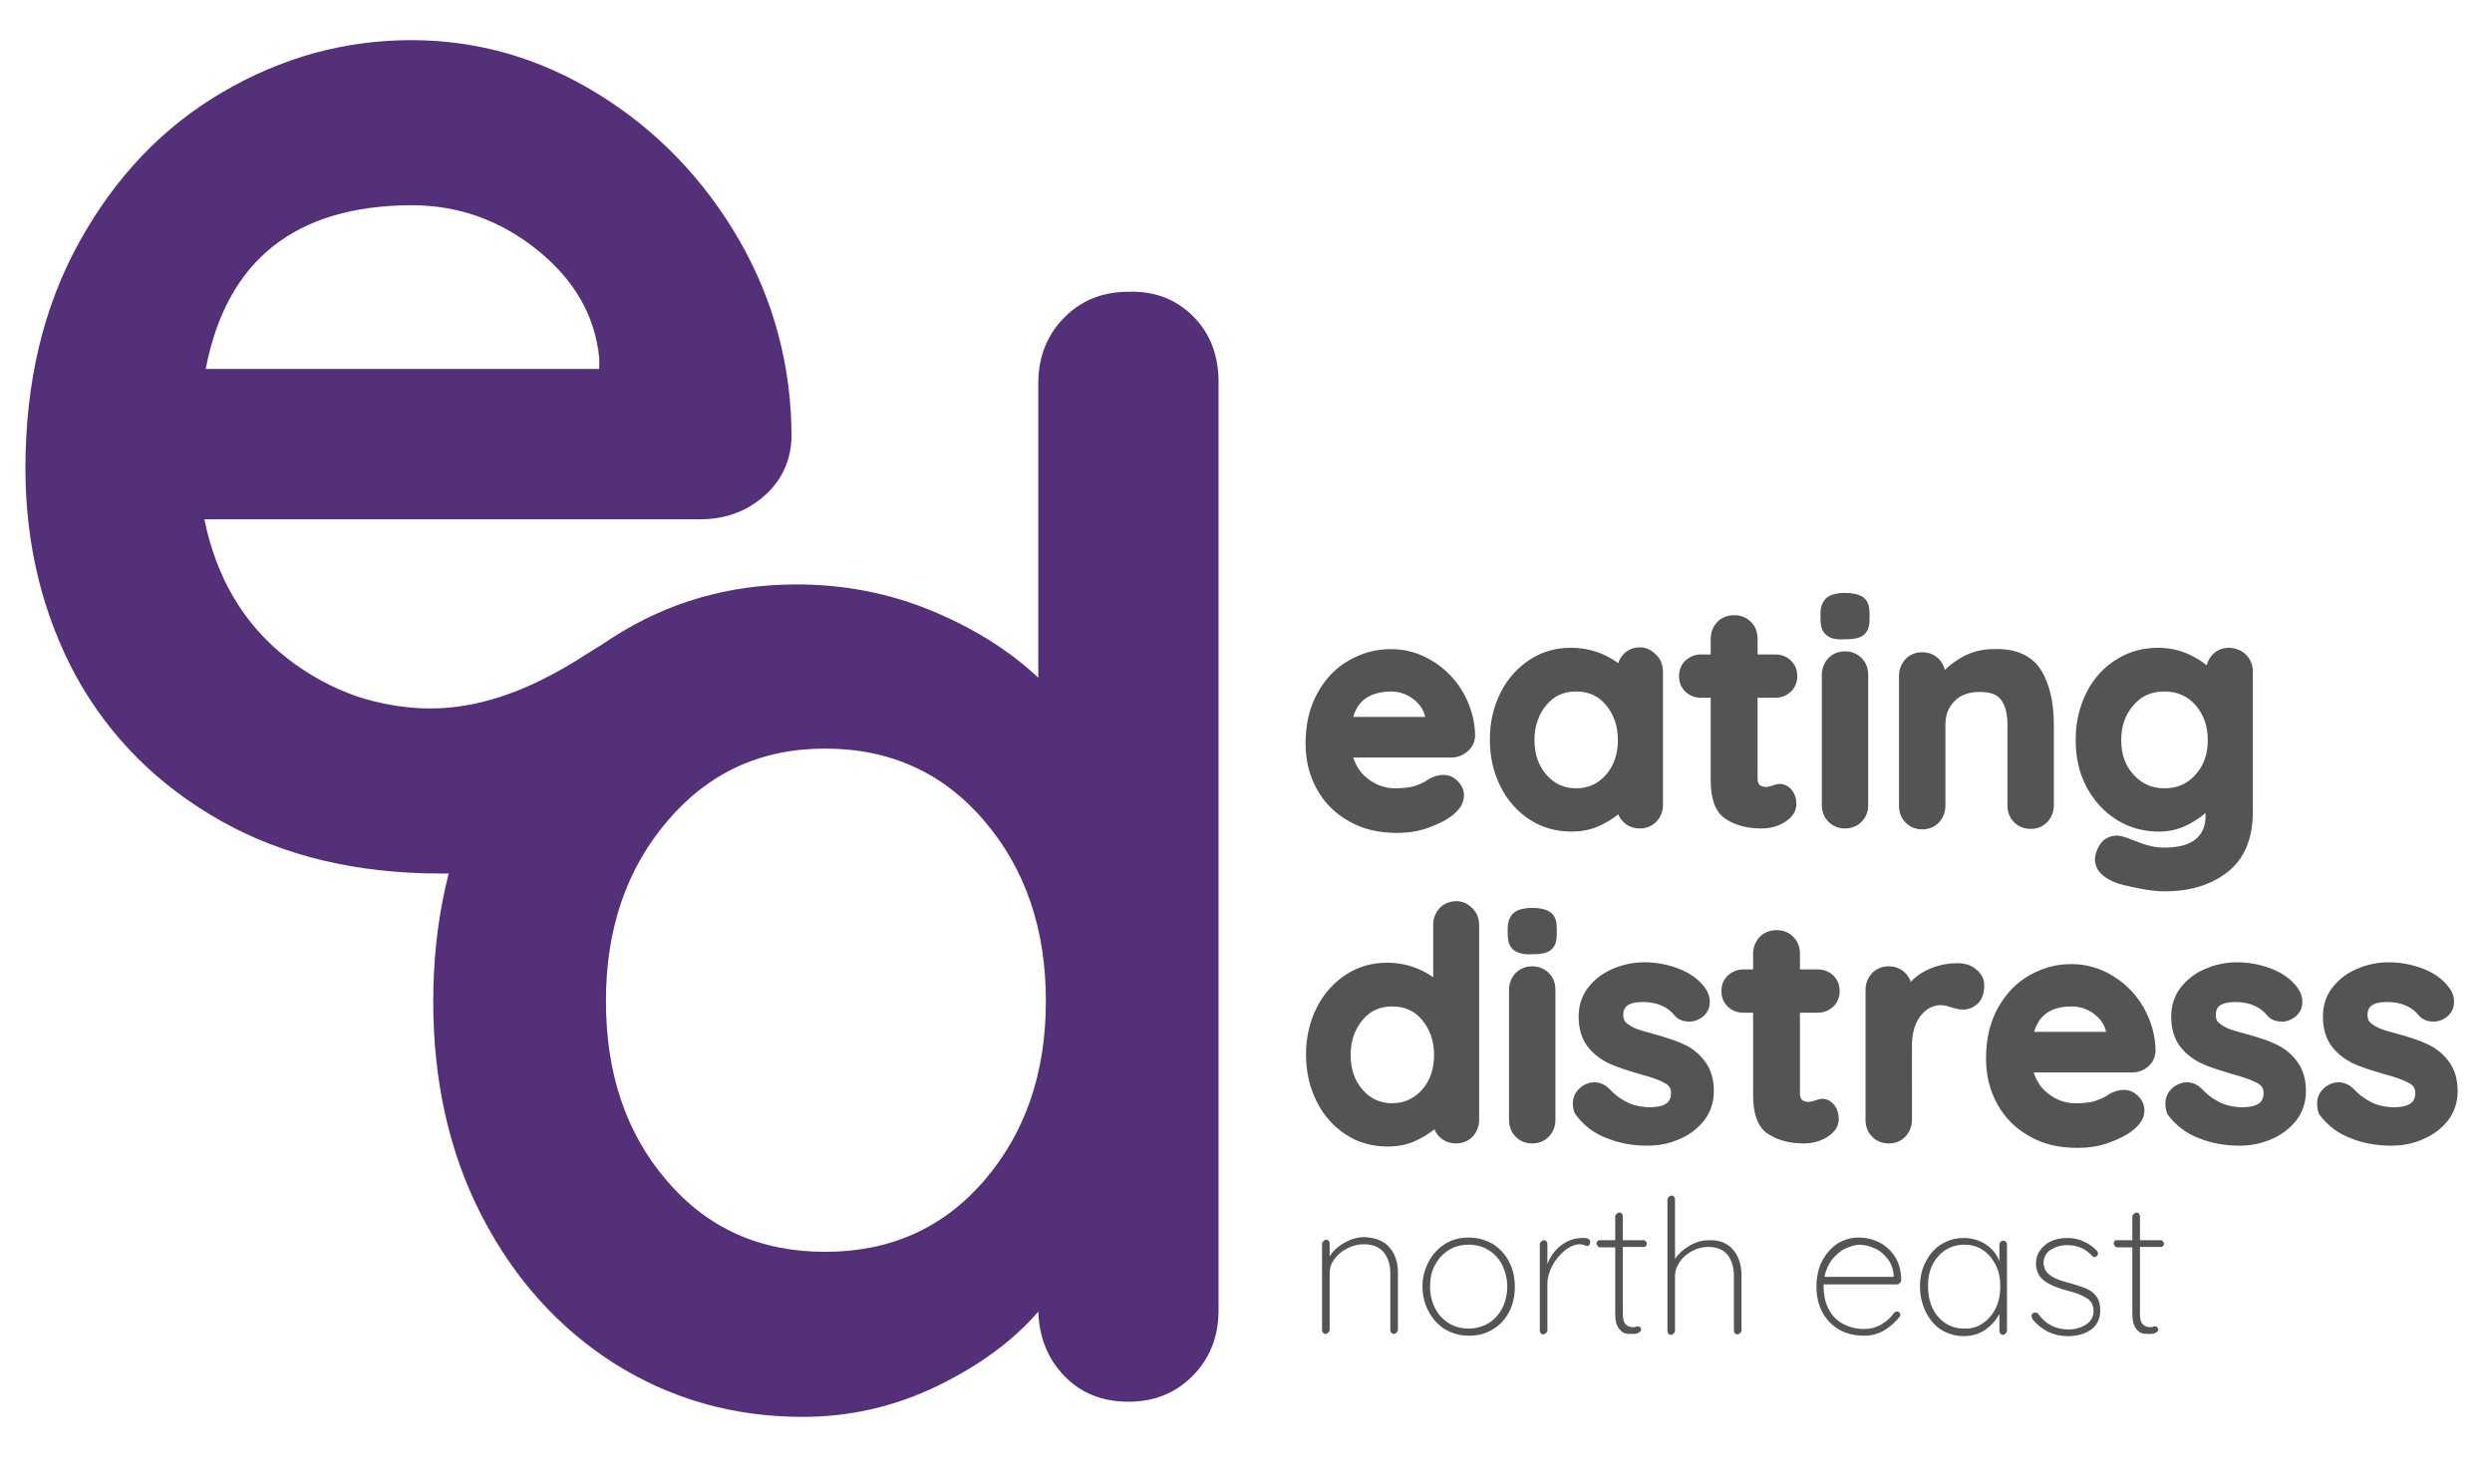
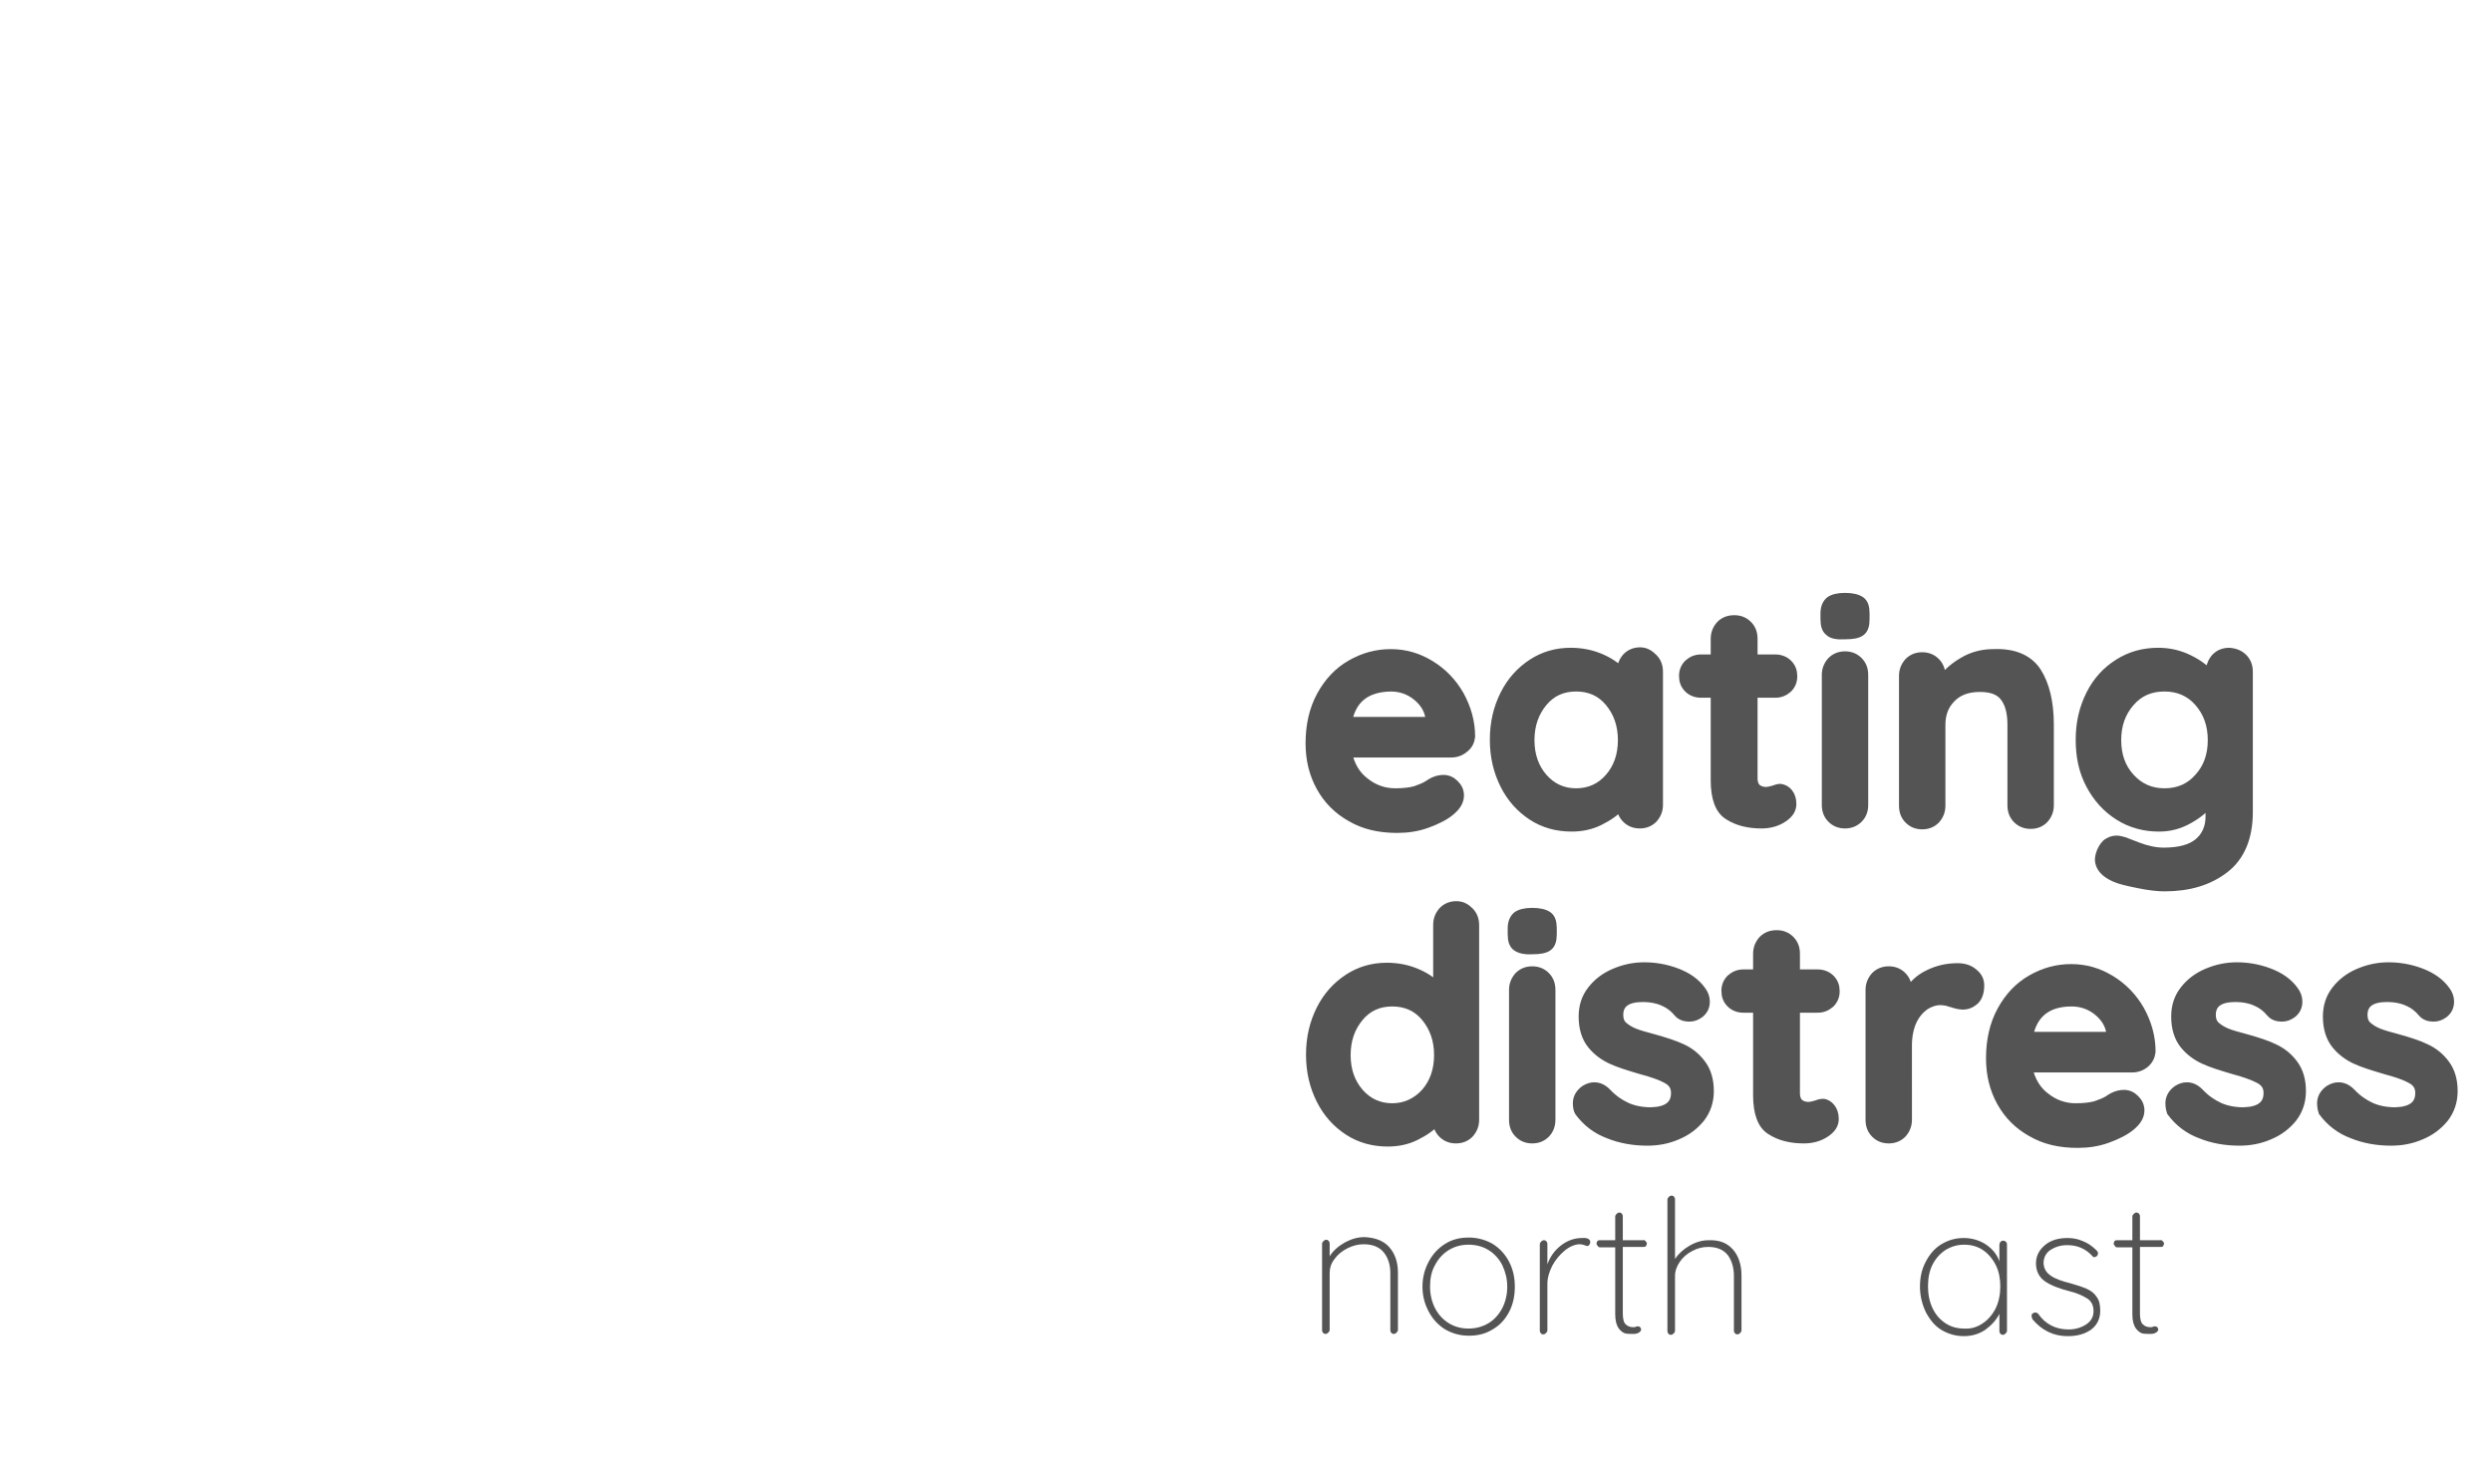
<svg xmlns="http://www.w3.org/2000/svg" version="1.1" id="Layer_1" x="0px" y="0px" viewBox="0 0 558.5 332.7" style="enable-background:new 0 0 558.5 332.7;" xml:space="preserve">
  <style type="text/css"> .st0{fill:#533078;} .st1{fill:#555454;stroke:#555454;stroke-width:2;stroke-miterlimit:10;} .st2{fill:#555454;} </style>
-   <path class="st0" d="M171,111.4c-4,3.4-8.7,5-14.1,5H45.8c2.7,13.2,8.9,23.6,18.5,31.1c5,3.9,10.4,6.8,16,8.7 c1.6,0.5,8.4,2.7,16.6,2.6c21.7-0.2,38.6-16.2,39.6-14.8c0.6,0.9-6.1,6.5-5.8,6.9c0.2,0.2,2.5-2,6.2-3.9c4-2,7.9-3,11.4-3 c4.7,0,8.7,1.7,12.1,5c3.4,3.4,5,7.3,5,11.8c0,6.1-3.1,11.6-9.4,16.5c-6.3,5.2-14.7,9.5-25.2,13.1c-10.5,3.6-21.2,5.4-32,5.4 c-18.8,0-35.3-3.9-49.3-11.8c-14-7.9-24.9-18.7-32.5-32.5C9.6,137.8,5.7,122.2,5.7,105c0-19.3,4-36.2,12.1-50.8 c8.1-14.6,18.7-25.7,32-33.5C63.1,12.9,77.2,9,92.2,9c14.8,0,28.8,4,41.9,12.1c13.1,8.1,23.6,19,31.5,32.6 c7.9,13.7,11.8,28.5,11.8,44.4C177.2,103.6,175,108,171,111.4z M46.1,82.7h88.2v-2.4c-0.9-9.4-5.5-17.5-13.8-24.2 c-8.3-6.7-17.7-10.1-28.3-10.1C66.2,46.1,50.8,58.3,46.1,82.7z M267.4,70.9c3.8,3.8,5.7,8.7,5.7,14.8v208c0,5.8-1.9,10.7-5.7,14.6 c-3.8,3.9-8.6,5.9-14.5,5.9c-5.8,0-10.6-1.9-14.3-5.7c-3.7-3.8-5.7-8.6-5.9-14.5c-5.6,6.5-13.2,12.1-22.7,16.7 c-9.5,4.6-19.6,6.9-30.1,6.9c-15.5,0-29.5-4-42.1-11.9c-12.6-8-22.5-19-29.8-33.1c-7.3-14.1-10.9-30.2-10.9-48.1 c0-17.9,3.6-34,10.8-48.3c7.2-14.2,17-25.4,29.4-33.3c12.5-8,26.2-11.9,41.2-11.9c10.8,0,20.9,2,30.3,5.9c9.4,3.9,17.4,8.9,23.9,15 v-66c0-5.8,1.9-10.7,5.7-14.6c3.8-3.9,8.6-5.9,14.5-5.9C258.8,65.2,263.6,67.1,267.4,70.9z M220.6,264.6 c9.2-10.7,13.8-24.1,13.8-40.2c0-16.2-4.6-29.6-13.8-40.4c-9.2-10.8-21.1-16.2-35.7-16.2c-14.4,0-26.1,5.4-35.3,16.2 c-9.2,10.8-13.8,24.2-13.8,40.4c0,16.2,4.5,29.6,13.6,40.2c9.1,10.7,20.9,16,35.5,16C199.5,280.6,211.4,275.3,220.6,264.6z" />
  <g>
    <path class="st1" d="M328.2,167.7c-0.8,0.7-1.8,1.1-3,1.1H302c0.6,2.8,1.9,5,3.9,6.5c2,1.6,4.3,2.4,6.8,2.4c1.9,0,3.4-0.2,4.5-0.5 c1.1-0.4,1.9-0.7,2.6-1.1c0.6-0.4,1.1-0.7,1.3-0.8c0.8-0.4,1.6-0.6,2.4-0.6c1,0,1.8,0.4,2.5,1.1c0.7,0.7,1.1,1.5,1.1,2.5 c0,1.3-0.7,2.4-2,3.5c-1.3,1.1-3.1,2-5.3,2.8c-2.2,0.8-4.4,1.1-6.7,1.1c-4,0-7.4-0.8-10.3-2.5c-2.9-1.6-5.2-3.9-6.8-6.8 c-1.6-2.9-2.4-6.1-2.4-9.8c0-4,0.8-7.6,2.5-10.7c1.7-3.1,3.9-5.4,6.7-7c2.8-1.6,5.7-2.4,8.9-2.4c3.1,0,6,0.8,8.8,2.5 c2.8,1.7,5,4,6.6,6.8c1.6,2.9,2.5,6,2.5,9.3C329.5,166.1,329.1,167,328.2,167.7z M302,161.7h18.5v-0.5c-0.2-2-1.2-3.7-2.9-5.1 c-1.7-1.4-3.7-2.1-5.9-2.1C306.2,154.1,303,156.6,302,161.7z" />
    <path class="st1" d="M370.5,147.5c0.8,0.8,1.2,1.8,1.2,3.1v29.8c0,1.2-0.4,2.2-1.2,3.1c-0.8,0.8-1.8,1.2-3,1.2s-2.2-0.4-3-1.2 c-0.8-0.8-1.2-1.8-1.2-3c-1.2,1.4-2.8,2.5-4.8,3.5c-2,1-4.1,1.4-6.3,1.4c-3.2,0-6.2-0.8-8.8-2.5c-2.6-1.7-4.7-4-6.2-7 c-1.5-3-2.3-6.3-2.3-10.1c0-3.8,0.8-7.1,2.3-10.1c1.5-3,3.6-5.3,6.2-7c2.6-1.7,5.5-2.5,8.6-2.5c2.3,0,4.4,0.4,6.4,1.2 c2,0.8,3.6,1.9,5,3.1v-0.1c0-1.2,0.4-2.2,1.2-3.1c0.8-0.8,1.8-1.2,3-1.2S369.7,146.7,370.5,147.5z M360.7,174.3 c1.9-2.2,2.9-5,2.9-8.4c0-3.4-1-6.2-2.9-8.5c-1.9-2.3-4.4-3.4-7.5-3.4c-3,0-5.5,1.1-7.4,3.4c-1.9,2.3-2.9,5.1-2.9,8.5 c0,3.4,1,6.2,2.9,8.4c1.9,2.2,4.4,3.4,7.4,3.4C356.2,177.7,358.7,176.6,360.7,174.3z" />
    <path class="st1" d="M400.8,177.7c0.5,0.6,0.8,1.5,0.8,2.5c0,1.3-0.7,2.3-2.1,3.2c-1.4,0.9-3,1.3-4.7,1.3c-2.9,0-5.4-0.6-7.4-1.9 c-2-1.2-3-3.9-3-7.9v-19.5h-3.2c-1.1,0-2.1-0.4-2.8-1.1c-0.8-0.8-1.1-1.7-1.1-2.8c0-1.1,0.4-2,1.1-2.7c0.8-0.7,1.7-1.1,2.8-1.1h3.2 v-4.5c0-1.2,0.4-2.2,1.2-3.1c0.8-0.8,1.8-1.2,3.1-1.2c1.2,0,2.2,0.4,3,1.2c0.8,0.8,1.2,1.8,1.2,3.1v4.5h5c1.1,0,2.1,0.4,2.8,1.1 c0.8,0.8,1.1,1.7,1.1,2.8c0,1.1-0.4,2-1.1,2.7c-0.8,0.7-1.7,1.1-2.8,1.1h-5v19.1c0,1,0.3,1.7,0.8,2.2c0.5,0.4,1.2,0.7,2.1,0.7 c0.4,0,0.9-0.1,1.6-0.3c0.6-0.2,1.1-0.4,1.6-0.4C399.7,176.8,400.3,177.1,400.8,177.7z" />
    <path class="st1" d="M410,141.6c-0.7-0.5-1-1.4-1-2.8v-1.3c0-1.3,0.4-2.2,1.1-2.8c0.7-0.5,1.8-0.8,3.4-0.8c1.6,0,2.8,0.3,3.5,0.8 c0.7,0.5,1,1.4,1,2.8v1.3c0,1.4-0.3,2.3-1,2.8c-0.7,0.5-1.8,0.7-3.5,0.7C411.8,142.4,410.6,142.2,410,141.6z M416.5,183.5 c-0.8,0.8-1.8,1.2-3,1.2c-1.2,0-2.2-0.4-3-1.2c-0.8-0.8-1.2-1.8-1.2-3.1v-29.1c0-1.2,0.4-2.2,1.2-3.1c0.8-0.8,1.8-1.2,3-1.2 c1.2,0,2.2,0.4,3,1.2c0.8,0.8,1.2,1.8,1.2,3.1v29.1C417.7,181.7,417.3,182.7,416.5,183.5z" />
    <path class="st1" d="M456.5,150.6c1.8,2.8,2.8,6.8,2.8,11.8v18.1c0,1.2-0.4,2.2-1.2,3.1c-0.8,0.8-1.8,1.2-3,1.2 c-1.2,0-2.2-0.4-3-1.2c-0.8-0.8-1.2-1.8-1.2-3.1v-18.1c0-2.6-0.5-4.6-1.6-6.1c-1.1-1.5-2.9-2.2-5.6-2.2c-2.7,0-4.9,0.8-6.4,2.4 c-1.6,1.6-2.3,3.6-2.3,6v18.1c0,1.2-0.4,2.2-1.2,3.1c-0.8,0.8-1.8,1.2-3,1.2c-1.2,0-2.2-0.4-3-1.2c-0.8-0.8-1.2-1.8-1.2-3.1v-29.1 c0-1.2,0.4-2.2,1.2-3.1c0.8-0.8,1.8-1.2,3-1.2c1.2,0,2.2,0.4,3,1.2c0.8,0.8,1.2,1.8,1.2,3.1v1.2c1.3-1.7,2.9-3.2,5-4.4 c2-1.2,4.3-1.8,6.7-1.8C451.3,146.3,454.6,147.7,456.5,150.6z" />
    <path class="st1" d="M502.7,147.5c0.8,0.8,1.2,1.8,1.2,3.1V182c0,5.7-1.8,10-5.3,12.7c-3.6,2.8-8.1,4.1-13.5,4.1 c-1.4,0-3.4-0.2-5.8-0.7c-2.5-0.5-4.2-0.9-5.3-1.4c-2.3-1-3.5-2.4-3.5-4.1c0-0.3,0.1-0.7,0.2-1.1c0.3-1,0.8-1.8,1.4-2.4 c0.7-0.5,1.4-0.8,2.2-0.8c0.5,0,0.9,0.1,1.3,0.2c0.2,0,1.4,0.5,3.5,1.3c2.1,0.8,4.1,1.2,5.8,1.2c3.5,0,6.1-0.7,7.8-2.1 c1.7-1.4,2.6-3.4,2.6-5.9v-3.4c-1,1.5-2.6,2.8-4.7,4c-2.1,1.2-4.3,1.8-6.7,1.8c-3.3,0-6.3-0.8-9-2.5c-2.7-1.7-4.8-4-6.4-7 c-1.6-3-2.3-6.3-2.3-10.1c0-3.8,0.8-7.1,2.3-10.1c1.5-3,3.6-5.3,6.3-7c2.7-1.7,5.6-2.5,8.9-2.5c2.4,0,4.6,0.5,6.7,1.5 c2.1,1,3.7,2.2,5,3.6v-0.8c0-1.2,0.4-2.2,1.2-3.1c0.8-0.8,1.8-1.2,3-1.2C500.9,146.3,501.9,146.7,502.7,147.5z M492.8,174.3 c2-2.2,3-5,3-8.4c0-3.4-1-6.2-3-8.5c-2-2.3-4.6-3.4-7.7-3.4c-3.2,0-5.7,1.1-7.7,3.4c-2,2.3-3,5.1-3,8.5c0,3.4,1,6.2,3,8.4 c2,2.2,4.5,3.4,7.7,3.4C488.2,177.7,490.8,176.6,492.8,174.3z" />
    <path class="st1" d="M329.3,204.3c0.8,0.8,1.2,1.8,1.2,3.1V251c0,1.2-0.4,2.2-1.2,3.1c-0.8,0.8-1.8,1.2-3,1.2s-2.2-0.4-3-1.2 c-0.8-0.8-1.2-1.8-1.2-3c-1.2,1.4-2.8,2.5-4.8,3.5c-2,1-4.1,1.4-6.3,1.4c-3.2,0-6.2-0.8-8.8-2.5c-2.6-1.7-4.7-4-6.2-7 c-1.5-3-2.3-6.3-2.3-10.1c0-3.8,0.8-7.1,2.3-10.1c1.5-3,3.6-5.3,6.2-7c2.6-1.7,5.5-2.5,8.6-2.5c2.3,0,4.4,0.4,6.4,1.2 c2,0.8,3.6,1.9,5,3.1v-13.8c0-1.2,0.4-2.2,1.2-3.1c0.8-0.8,1.8-1.2,3-1.2S328.5,203.5,329.3,204.3z M319.5,244.9 c1.9-2.2,2.9-5,2.9-8.4c0-3.4-1-6.2-2.9-8.5c-1.9-2.3-4.4-3.4-7.5-3.4c-3,0-5.5,1.1-7.4,3.4c-1.9,2.3-2.9,5.1-2.9,8.5 c0,3.4,1,6.2,2.9,8.4c1.9,2.2,4.4,3.4,7.4,3.4C315,248.3,317.5,247.1,319.5,244.9z" />
    <path class="st1" d="M339.9,212.2c-0.7-0.5-1-1.4-1-2.8v-1.3c0-1.3,0.4-2.2,1.1-2.8c0.7-0.5,1.8-0.8,3.4-0.8c1.6,0,2.8,0.3,3.5,0.8 c0.7,0.5,1,1.4,1,2.8v1.3c0,1.4-0.3,2.3-1,2.8c-0.7,0.5-1.8,0.7-3.5,0.7C341.7,213,340.6,212.7,339.9,212.2z M346.4,254.1 c-0.8,0.8-1.8,1.2-3,1.2c-1.2,0-2.2-0.4-3-1.2c-0.8-0.8-1.2-1.8-1.2-3.1v-29.1c0-1.2,0.4-2.2,1.2-3.1c0.8-0.8,1.8-1.2,3-1.2 c1.2,0,2.2,0.4,3,1.2c0.8,0.8,1.2,1.8,1.2,3.1V251C347.6,252.2,347.2,253.3,346.4,254.1z" />
    <path class="st1" d="M353.5,247.3c0-1.2,0.6-2.3,1.8-3.1c0.7-0.4,1.3-0.6,2-0.6c1,0,1.9,0.4,2.8,1.3c1.4,1.5,2.9,2.5,4.4,3.2 c1.5,0.7,3.4,1.1,5.5,1.1c3.7-0.1,5.5-1.5,5.5-4.2c0-1.4-0.6-2.4-1.9-3.1c-1.2-0.7-3.2-1.4-5.8-2.1c-2.7-0.8-5-1.5-6.7-2.3 c-1.7-0.8-3.2-1.9-4.4-3.4c-1.2-1.5-1.9-3.6-1.9-6.2c0-2.3,0.6-4.2,1.9-5.9c1.3-1.7,3-3,5.1-3.9c2.1-0.9,4.3-1.4,6.7-1.4 c2.4,0,4.8,0.4,7.2,1.3c2.4,0.9,4.3,2.2,5.6,4c0.6,0.8,0.9,1.6,0.9,2.5c0,1.1-0.4,2-1.3,2.7c-0.7,0.5-1.4,0.8-2.3,0.8 c-1,0-1.9-0.3-2.5-1c-0.8-1-1.9-1.9-3.3-2.5c-1.3-0.6-2.9-0.9-4.6-0.9c-3.6,0-5.4,1.3-5.4,3.9c0,1,0.3,1.9,1,2.5 c0.7,0.6,1.5,1.1,2.5,1.5c1,0.4,2.4,0.8,4.3,1.3c2.5,0.7,4.7,1.4,6.4,2.2c1.7,0.8,3.1,1.9,4.3,3.5c1.2,1.6,1.8,3.6,1.8,6.1 c0,2.3-0.7,4.3-2,6c-1.4,1.7-3.1,3-5.3,3.9c-2.1,0.9-4.3,1.3-6.6,1.3c-3.1,0-6-0.5-8.7-1.6c-2.7-1-4.9-2.7-6.6-5 C353.7,248.9,353.5,248.2,353.5,247.3z" />
    <path class="st1" d="M410.3,248.3c0.5,0.6,0.8,1.5,0.8,2.5c0,1.3-0.7,2.3-2.1,3.2c-1.4,0.9-3,1.3-4.7,1.3c-2.9,0-5.4-0.6-7.4-1.9 c-2-1.2-3-3.9-3-7.9V226h-3.2c-1.1,0-2.1-0.4-2.8-1.1c-0.8-0.8-1.1-1.7-1.1-2.8c0-1.1,0.4-2,1.1-2.7c0.8-0.7,1.7-1.1,2.8-1.1h3.2 v-4.5c0-1.2,0.4-2.2,1.2-3.1c0.8-0.8,1.8-1.2,3.1-1.2c1.2,0,2.2,0.4,3,1.2c0.8,0.8,1.2,1.8,1.2,3.1v4.5h5c1.1,0,2.1,0.4,2.8,1.1 c0.8,0.8,1.1,1.7,1.1,2.8c0,1.1-0.4,2-1.1,2.7c-0.8,0.7-1.7,1.1-2.8,1.1h-5v19.1c0,1,0.3,1.7,0.8,2.2c0.5,0.4,1.2,0.7,2.1,0.7 c0.4,0,0.9-0.1,1.6-0.3c0.6-0.2,1.1-0.4,1.6-0.4C409.2,247.3,409.8,247.7,410.3,248.3z" />
    <path class="st1" d="M442.3,218.1c1,0.8,1.4,1.7,1.4,2.8c0,1.5-0.4,2.6-1.1,3.3c-0.8,0.7-1.6,1.1-2.7,1.1c-0.7,0-1.5-0.2-2.4-0.5 c-0.1,0-0.5-0.1-1-0.3c-0.5-0.1-1-0.2-1.6-0.2c-1.2,0-2.4,0.4-3.5,1.1c-1.1,0.8-2.1,1.9-2.8,3.4c-0.7,1.5-1.1,3.4-1.1,5.5V251 c0,1.2-0.4,2.2-1.2,3.1c-0.8,0.8-1.8,1.2-3,1.2c-1.2,0-2.2-0.4-3-1.2c-0.8-0.8-1.2-1.8-1.2-3.1v-29.1c0-1.2,0.4-2.2,1.2-3.1 c0.8-0.8,1.8-1.2,3-1.2c1.2,0,2.2,0.4,3,1.2c0.8,0.8,1.2,1.8,1.2,3.1v0.9c1.1-1.9,2.6-3.4,4.7-4.4c2-1,4.2-1.5,6.5-1.5 C440.2,216.9,441.4,217.3,442.3,218.1z" />
    <path class="st1" d="M480.8,238.3c-0.8,0.7-1.8,1.1-3,1.1h-23.3c0.6,2.8,1.9,5,3.9,6.5c2,1.6,4.3,2.4,6.8,2.4 c1.9,0,3.4-0.2,4.5-0.5c1.1-0.4,1.9-0.7,2.6-1.1c0.6-0.4,1.1-0.7,1.3-0.8c0.8-0.4,1.6-0.6,2.4-0.6c1,0,1.8,0.4,2.5,1.1 c0.7,0.7,1.1,1.5,1.1,2.5c0,1.3-0.7,2.4-2,3.5c-1.3,1.1-3.1,2-5.3,2.8c-2.2,0.8-4.4,1.1-6.7,1.1c-4,0-7.4-0.8-10.3-2.5 c-2.9-1.6-5.2-3.9-6.8-6.8c-1.6-2.9-2.4-6.1-2.4-9.8c0-4,0.8-7.6,2.5-10.7c1.7-3.1,3.9-5.4,6.7-7c2.8-1.6,5.7-2.4,8.9-2.4 c3.1,0,6,0.8,8.8,2.5s5,4,6.6,6.8c1.6,2.9,2.5,6,2.5,9.3C482,236.7,481.6,237.6,480.8,238.3z M454.6,232.3h18.5v-0.5 c-0.2-2-1.2-3.7-2.9-5.1c-1.7-1.4-3.7-2.1-5.9-2.1C458.8,224.6,455.6,227.2,454.6,232.3z" />
    <path class="st1" d="M486.3,247.3c0-1.2,0.6-2.3,1.8-3.1c0.7-0.4,1.3-0.6,2-0.6c1,0,1.9,0.4,2.8,1.3c1.4,1.5,2.9,2.5,4.4,3.2 c1.5,0.7,3.4,1.1,5.5,1.1c3.7-0.1,5.5-1.5,5.5-4.2c0-1.4-0.6-2.4-1.9-3.1s-3.2-1.4-5.8-2.1c-2.7-0.8-5-1.5-6.7-2.3 c-1.7-0.8-3.2-1.9-4.4-3.4c-1.2-1.5-1.9-3.6-1.9-6.2c0-2.3,0.6-4.2,1.9-5.9c1.3-1.7,3-3,5.1-3.9c2.1-0.9,4.3-1.4,6.7-1.4 c2.4,0,4.8,0.4,7.2,1.3c2.4,0.9,4.3,2.2,5.6,4c0.6,0.8,0.9,1.6,0.9,2.5c0,1.1-0.4,2-1.3,2.7c-0.7,0.5-1.4,0.8-2.3,0.8 c-1,0-1.9-0.3-2.5-1c-0.8-1-1.9-1.9-3.3-2.5c-1.3-0.6-2.9-0.9-4.6-0.9c-3.6,0-5.4,1.3-5.4,3.9c0,1,0.3,1.9,1,2.5 c0.7,0.6,1.5,1.1,2.5,1.5c1,0.4,2.4,0.8,4.3,1.3c2.5,0.7,4.7,1.4,6.3,2.2c1.7,0.8,3.1,1.9,4.3,3.5s1.8,3.6,1.8,6.1 c0,2.3-0.7,4.3-2,6c-1.4,1.7-3.1,3-5.3,3.9c-2.1,0.9-4.3,1.3-6.6,1.3c-3.1,0-6-0.5-8.7-1.6c-2.7-1-4.9-2.7-6.6-5 C486.5,248.9,486.3,248.2,486.3,247.3z" />
    <path class="st1" d="M520.3,247.3c0-1.2,0.6-2.3,1.8-3.1c0.7-0.4,1.3-0.6,2-0.6c1,0,1.9,0.4,2.8,1.3c1.4,1.5,2.9,2.5,4.4,3.2 c1.5,0.7,3.4,1.1,5.5,1.1c3.7-0.1,5.5-1.5,5.5-4.2c0-1.4-0.6-2.4-1.9-3.1c-1.2-0.7-3.2-1.4-5.8-2.1c-2.7-0.8-5-1.5-6.7-2.3 c-1.7-0.8-3.2-1.9-4.4-3.4c-1.2-1.5-1.9-3.6-1.9-6.2c0-2.3,0.6-4.2,1.9-5.9c1.3-1.7,3-3,5.1-3.9c2.1-0.9,4.3-1.4,6.7-1.4 c2.4,0,4.8,0.4,7.2,1.3c2.4,0.9,4.3,2.2,5.6,4c0.6,0.8,0.9,1.6,0.9,2.5c0,1.1-0.4,2-1.3,2.7c-0.7,0.5-1.4,0.8-2.3,0.8 c-1,0-1.9-0.3-2.5-1c-0.8-1-1.9-1.9-3.3-2.5c-1.3-0.6-2.9-0.9-4.6-0.9c-3.6,0-5.4,1.3-5.4,3.9c0,1,0.3,1.9,1,2.5 c0.7,0.6,1.5,1.1,2.5,1.5c1,0.4,2.4,0.8,4.3,1.3c2.5,0.7,4.7,1.4,6.3,2.2c1.7,0.8,3.1,1.9,4.3,3.5s1.8,3.6,1.8,6.1 c0,2.3-0.7,4.3-2,6c-1.4,1.7-3.1,3-5.3,3.9c-2.1,0.9-4.3,1.3-6.6,1.3c-3.1,0-6-0.5-8.7-1.6c-2.7-1-4.9-2.7-6.6-5 C520.5,248.9,520.3,248.2,520.3,247.3z" />
  </g>
  <g>
    <path class="st2" d="M311.4,279.6c1.3,1.5,1.9,3.4,1.9,5.7v12.8c0,0.2-0.1,0.4-0.3,0.6s-0.4,0.3-0.6,0.3c-0.3,0-0.5-0.1-0.6-0.3 c-0.2-0.2-0.2-0.4-0.2-0.6v-12.7c0-1.9-0.5-3.5-1.5-4.7c-1-1.2-2.5-1.8-4.5-1.8c-1.2,0-2.4,0.3-3.6,0.9c-1.2,0.6-2.2,1.4-2.9,2.4 c-0.8,1-1.1,2.1-1.1,3.2v12.7c0,0.2-0.1,0.4-0.3,0.6s-0.4,0.3-0.6,0.3c-0.3,0-0.5-0.1-0.6-0.3c-0.2-0.2-0.2-0.4-0.2-0.6v-19.3 c0-0.2,0.1-0.4,0.3-0.6s0.4-0.3,0.6-0.3c0.3,0,0.5,0.1,0.6,0.3c0.2,0.2,0.2,0.4,0.2,0.6v2.8c0.8-1.3,2-2.3,3.4-3.1 c1.5-0.8,2.9-1.2,4.4-1.2C308.3,277.4,310.2,278.2,311.4,279.6z" />
    <path class="st2" d="M338.2,294.1c-0.9,1.7-2.1,3-3.7,3.9c-1.6,1-3.3,1.4-5.3,1.4s-3.7-0.5-5.3-1.4c-1.6-1-2.8-2.3-3.7-4 c-0.9-1.7-1.4-3.5-1.4-5.6c0-2.1,0.5-3.9,1.4-5.6c0.9-1.7,2.1-3,3.7-4s3.3-1.4,5.3-1.4c1.9,0,3.7,0.5,5.3,1.4c1.6,1,2.8,2.3,3.7,4 c0.9,1.7,1.3,3.6,1.3,5.6C339.5,290.5,339.1,292.4,338.2,294.1z M336.7,283.6c-0.7-1.4-1.8-2.6-3.1-3.4c-1.3-0.8-2.8-1.2-4.5-1.2 c-1.6,0-3.1,0.4-4.4,1.2c-1.3,0.8-2.4,2-3.1,3.4c-0.8,1.4-1.1,3-1.1,4.8c0,1.8,0.4,3.4,1.1,4.8s1.8,2.6,3.1,3.4 c1.3,0.8,2.8,1.2,4.4,1.2c1.7,0,3.1-0.4,4.5-1.2c1.3-0.8,2.3-1.9,3.1-3.4c0.7-1.4,1.1-3,1.1-4.8 C337.8,286.7,337.4,285.1,336.7,283.6z" />
    <path class="st2" d="M356.4,278.4c0,0.3-0.1,0.5-0.2,0.6c-0.1,0.2-0.3,0.3-0.5,0.3c-0.1,0-0.3-0.1-0.6-0.2c-0.3-0.1-0.7-0.2-1-0.2 c-1.1,0-2.3,0.5-3.4,1.4c-1.1,0.9-2.1,2.1-2.8,3.4c-0.7,1.4-1.1,2.7-1.1,4v10.5c0,0.2-0.1,0.4-0.3,0.6s-0.4,0.3-0.6,0.3 c-0.3,0-0.5-0.1-0.6-0.3c-0.2-0.2-0.2-0.4-0.2-0.6v-19.3c0-0.2,0.1-0.4,0.3-0.6s0.4-0.3,0.6-0.3c0.3,0,0.5,0.1,0.6,0.3 c0.2,0.2,0.2,0.4,0.2,0.6v4.5c0.6-1.7,1.6-3.1,3-4.2c1.4-1.1,3-1.7,4.8-1.7C355.8,277.4,356.4,277.8,356.4,278.4z" />
    <path class="st2" d="M368.8,278.2c0.2,0.2,0.3,0.4,0.3,0.5c0,0.2-0.1,0.4-0.2,0.6c-0.2,0.2-0.3,0.2-0.6,0.2h-4.6v14.9 c0,1.2,0.2,2.1,0.7,2.5c0.4,0.4,1,0.6,1.7,0.6c0.1,0,0.3,0,0.5-0.1c0.2-0.1,0.4-0.1,0.5-0.1c0.2,0,0.4,0.1,0.5,0.2 c0.1,0.2,0.2,0.3,0.2,0.5c0,0.3-0.2,0.5-0.5,0.7c-0.3,0.2-0.7,0.3-1.2,0.3c-0.7,0-1.3,0-1.8-0.1c-0.5-0.1-1-0.5-1.5-1.1 c-0.5-0.7-0.8-1.7-0.8-3.2v-15h-3.4c-0.2,0-0.4-0.1-0.5-0.3s-0.3-0.3-0.3-0.5c0-0.2,0.1-0.4,0.2-0.6c0.2-0.2,0.3-0.2,0.6-0.2h3.4 v-5.3c0-0.2,0.1-0.4,0.3-0.6s0.4-0.3,0.6-0.3c0.3,0,0.5,0.1,0.6,0.3c0.2,0.2,0.2,0.4,0.2,0.6v5.3h4.6 C368.5,277.9,368.6,278,368.8,278.2z" />
    <path class="st2" d="M388.4,280.1c1.3,1.5,1.9,3.5,1.9,5.8v12.3c0,0.2-0.1,0.4-0.3,0.6s-0.4,0.3-0.6,0.3c-0.3,0-0.5-0.1-0.6-0.3 c-0.2-0.2-0.2-0.4-0.2-0.6V286c0-1.9-0.5-3.5-1.4-4.7c-1-1.2-2.4-1.8-4.4-1.8c-1.2,0-2.4,0.3-3.5,0.9c-1.2,0.6-2.1,1.4-2.8,2.4 c-0.7,1-1.1,2.1-1.1,3.2v12.3c0,0.2-0.1,0.4-0.3,0.6s-0.4,0.3-0.6,0.3c-0.3,0-0.5-0.1-0.6-0.3c-0.2-0.2-0.2-0.4-0.2-0.6v-29.4 c0-0.2,0.1-0.4,0.3-0.6s0.4-0.3,0.6-0.3c0.3,0,0.5,0.1,0.6,0.3c0.2,0.2,0.2,0.4,0.2,0.6v13.3c0.8-1.2,1.9-2.2,3.3-3 s2.8-1.2,4.2-1.2C385.3,277.9,387.1,278.6,388.4,280.1z" />
-     <path class="st2" d="M425.7,294.2c0.1,0.2,0.2,0.3,0.2,0.5s-0.1,0.4-0.2,0.5c-0.9,1.2-2.1,2.2-3.4,3c-1.4,0.8-2.8,1.2-4.4,1.2 c-2.1,0-4-0.4-5.6-1.3c-1.6-0.9-2.9-2.2-3.8-3.8c-0.9-1.7-1.4-3.6-1.4-5.8c0-2.2,0.4-4.2,1.3-5.9c0.9-1.7,2.1-3,3.5-3.9 c1.5-0.9,3-1.3,4.7-1.3c1.7,0,3.2,0.4,4.6,1.1c1.4,0.7,2.6,1.8,3.5,3.2s1.4,3.2,1.4,5.3c0,0.2-0.1,0.4-0.3,0.6 c-0.2,0.2-0.4,0.3-0.6,0.3h-16.5v0.5c0,1.7,0.3,3.3,1,4.8c0.7,1.4,1.7,2.6,3.1,3.4c1.4,0.8,3,1.3,5,1.3c1.3,0,2.6-0.3,3.8-1 c1.2-0.7,2.1-1.5,2.8-2.5c0.2-0.3,0.4-0.4,0.7-0.4C425.4,294,425.6,294.1,425.7,294.2z M413.5,279.9c-1.1,0.5-2,1.4-2.9,2.4 c-0.8,1.1-1.4,2.4-1.7,3.9h15.5v-0.4c-0.1-1.4-0.6-2.7-1.4-3.7c-0.8-1-1.7-1.8-2.9-2.3c-1.1-0.5-2.3-0.8-3.5-0.8 C415.6,279.1,414.6,279.4,413.5,279.9z" />
    <path class="st2" d="M449.6,278.4c0.2,0.2,0.2,0.4,0.2,0.6v19.3c0,0.2-0.1,0.4-0.3,0.6s-0.4,0.3-0.6,0.3c-0.3,0-0.5-0.1-0.6-0.3 c-0.2-0.2-0.2-0.4-0.2-0.6v-3.8c-0.7,1.4-1.8,2.6-3.2,3.6c-1.5,1-3.1,1.4-4.8,1.4c-1.8,0-3.5-0.5-5-1.4s-2.6-2.3-3.5-4 c-0.8-1.7-1.3-3.6-1.3-5.7c0-2.1,0.4-3.9,1.3-5.6c0.9-1.7,2-3,3.5-3.9c1.5-0.9,3.1-1.4,5-1.4c1.8,0,3.5,0.5,4.9,1.4 c1.5,1,2.5,2.2,3.1,3.8v-3.7c0-0.2,0.1-0.4,0.2-0.6c0.2-0.2,0.4-0.3,0.6-0.3S449.5,278.2,449.6,278.4z M444.4,296.6 c1.2-0.8,2.2-2,2.9-3.4c0.7-1.5,1-3.1,1-4.9c0-1.7-0.3-3.3-1-4.7c-0.7-1.4-1.7-2.6-2.9-3.4c-1.2-0.8-2.6-1.2-4.2-1.2 c-1.5,0-2.9,0.4-4.2,1.2c-1.2,0.8-2.2,1.9-2.9,3.3c-0.7,1.4-1,3-1,4.8c0,1.8,0.3,3.4,1,4.9c0.7,1.5,1.7,2.6,2.9,3.4 c1.2,0.8,2.6,1.2,4.2,1.2C441.7,297.9,443.1,297.5,444.4,296.6z" />
    <path class="st2" d="M455.3,294.9c0-0.2,0.1-0.4,0.3-0.5c0.1-0.1,0.3-0.2,0.5-0.2c0.3,0,0.5,0.1,0.7,0.3c1.6,2.3,3.9,3.5,6.8,3.5 c1.5,0,2.8-0.4,3.9-1.1c1.1-0.7,1.7-1.7,1.7-3c0-1.3-0.5-2.3-1.5-2.9c-1-0.6-2.3-1.2-4-1.6c-2.3-0.6-4.1-1.3-5.4-2.2 c-1.3-0.9-2-2.3-2-4c0-1.7,0.7-3,2-4.1c1.3-1.1,3-1.6,5.1-1.6c1.1,0,2.3,0.2,3.4,0.7c1.1,0.4,2.2,1.2,3.1,2.1 c0.2,0.2,0.3,0.4,0.3,0.6c0,0.3-0.1,0.5-0.3,0.7c-0.2,0.1-0.4,0.2-0.5,0.2c-0.2,0-0.4-0.1-0.5-0.3c-1.5-1.6-3.3-2.4-5.6-2.4 c-1.5,0-2.7,0.4-3.8,1.1c-1,0.7-1.5,1.7-1.5,3c0.1,1.2,0.6,2.1,1.7,2.8c1,0.7,2.5,1.2,4.5,1.7c1.4,0.4,2.6,0.8,3.5,1.2 c0.9,0.4,1.7,1,2.2,1.8c0.6,0.8,0.8,1.8,0.8,3.1c0,1.8-0.7,3.2-2,4.2c-1.4,1-3.1,1.5-5.3,1.5c-3.2,0-5.8-1.3-7.9-3.8 C455.4,295.4,455.3,295.1,455.3,294.9z" />
    <path class="st2" d="M484.7,278.2c0.2,0.2,0.3,0.4,0.3,0.5c0,0.2-0.1,0.4-0.2,0.6c-0.2,0.2-0.3,0.2-0.6,0.2h-4.6v14.9 c0,1.2,0.2,2.1,0.7,2.5c0.4,0.4,1,0.6,1.7,0.6c0.1,0,0.3,0,0.5-0.1c0.2-0.1,0.4-0.1,0.5-0.1c0.2,0,0.4,0.1,0.5,0.2 c0.1,0.2,0.2,0.3,0.2,0.5c0,0.3-0.2,0.5-0.5,0.7c-0.3,0.2-0.7,0.3-1.2,0.3c-0.7,0-1.3,0-1.8-0.1c-0.5-0.1-1-0.5-1.5-1.1 c-0.5-0.7-0.8-1.7-0.8-3.2v-15h-3.4c-0.2,0-0.4-0.1-0.5-0.3s-0.3-0.3-0.3-0.5c0-0.2,0.1-0.4,0.2-0.6c0.2-0.2,0.3-0.2,0.6-0.2h3.4 v-5.3c0-0.2,0.1-0.4,0.3-0.6s0.4-0.3,0.6-0.3c0.3,0,0.5,0.1,0.6,0.3c0.2,0.2,0.2,0.4,0.2,0.6v5.3h4.6 C484.3,277.9,484.5,278,484.7,278.2z" />
  </g>
</svg>